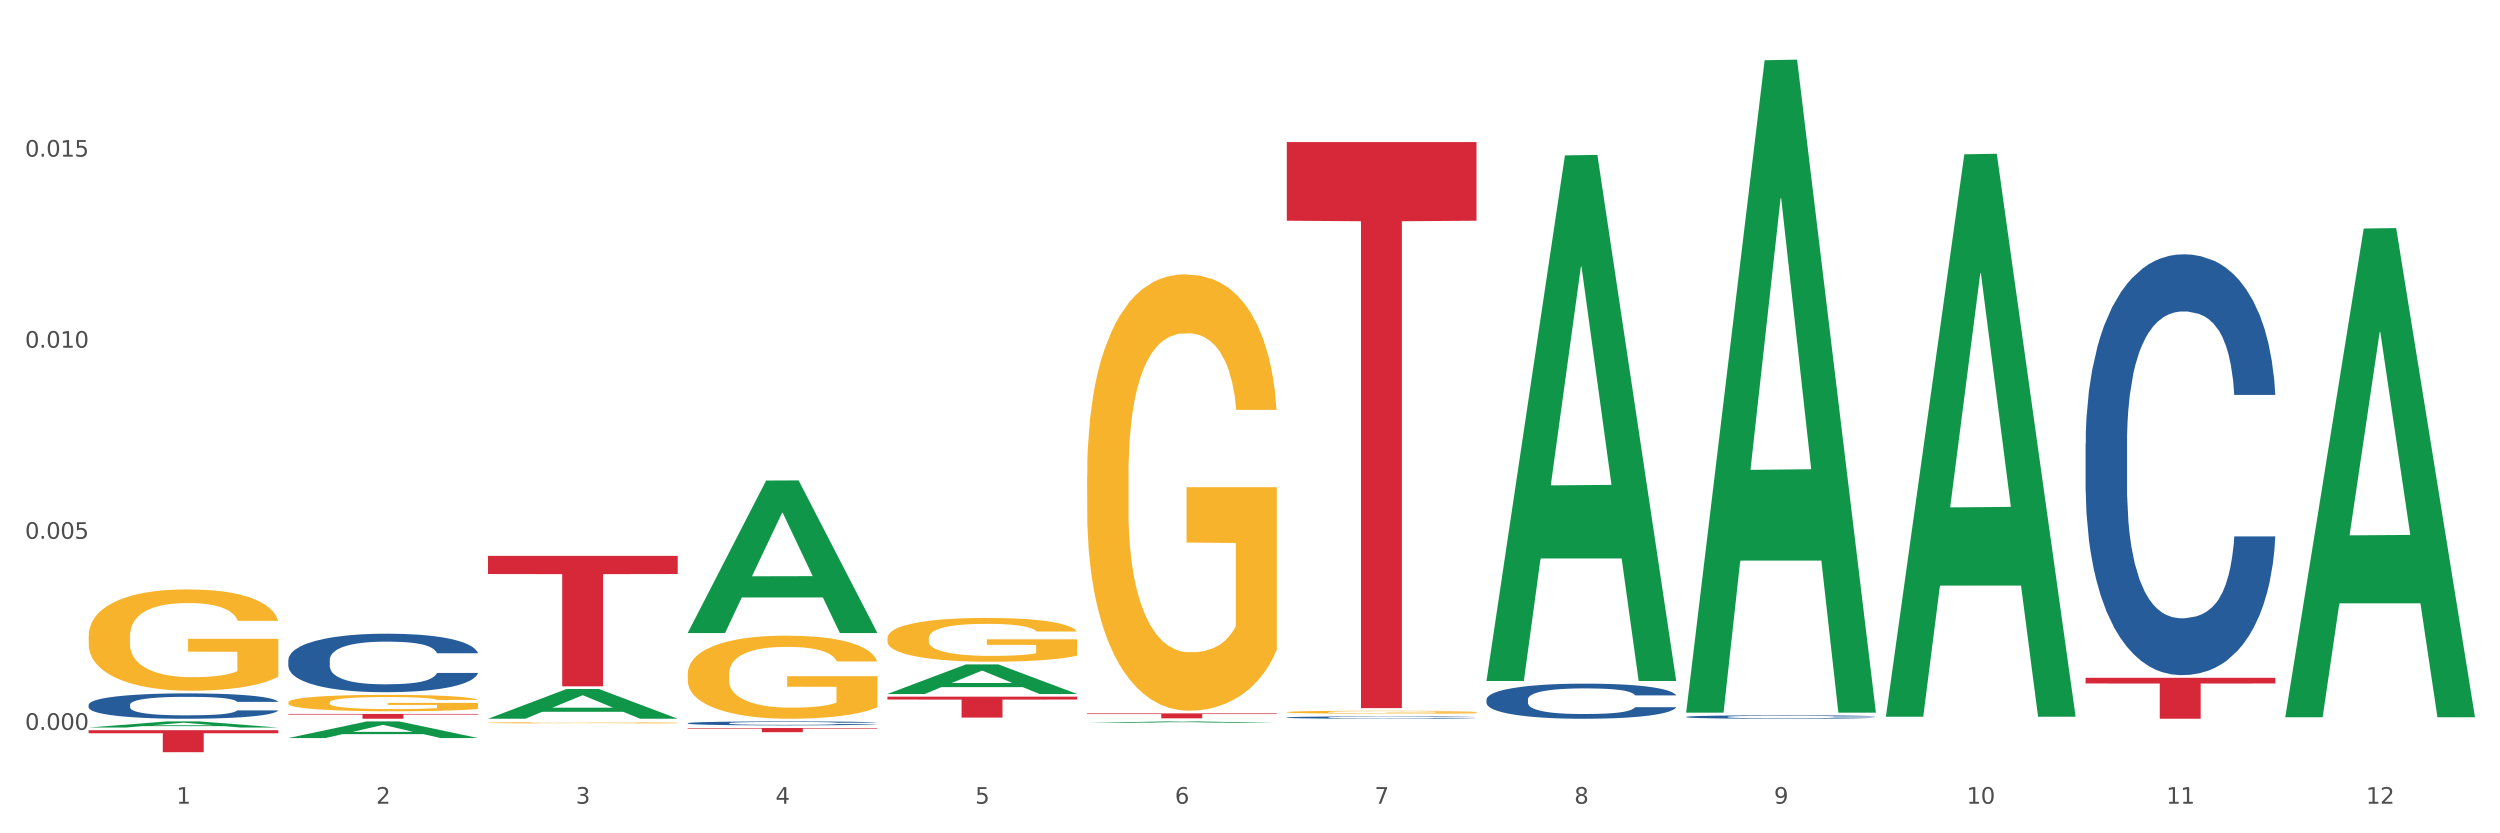
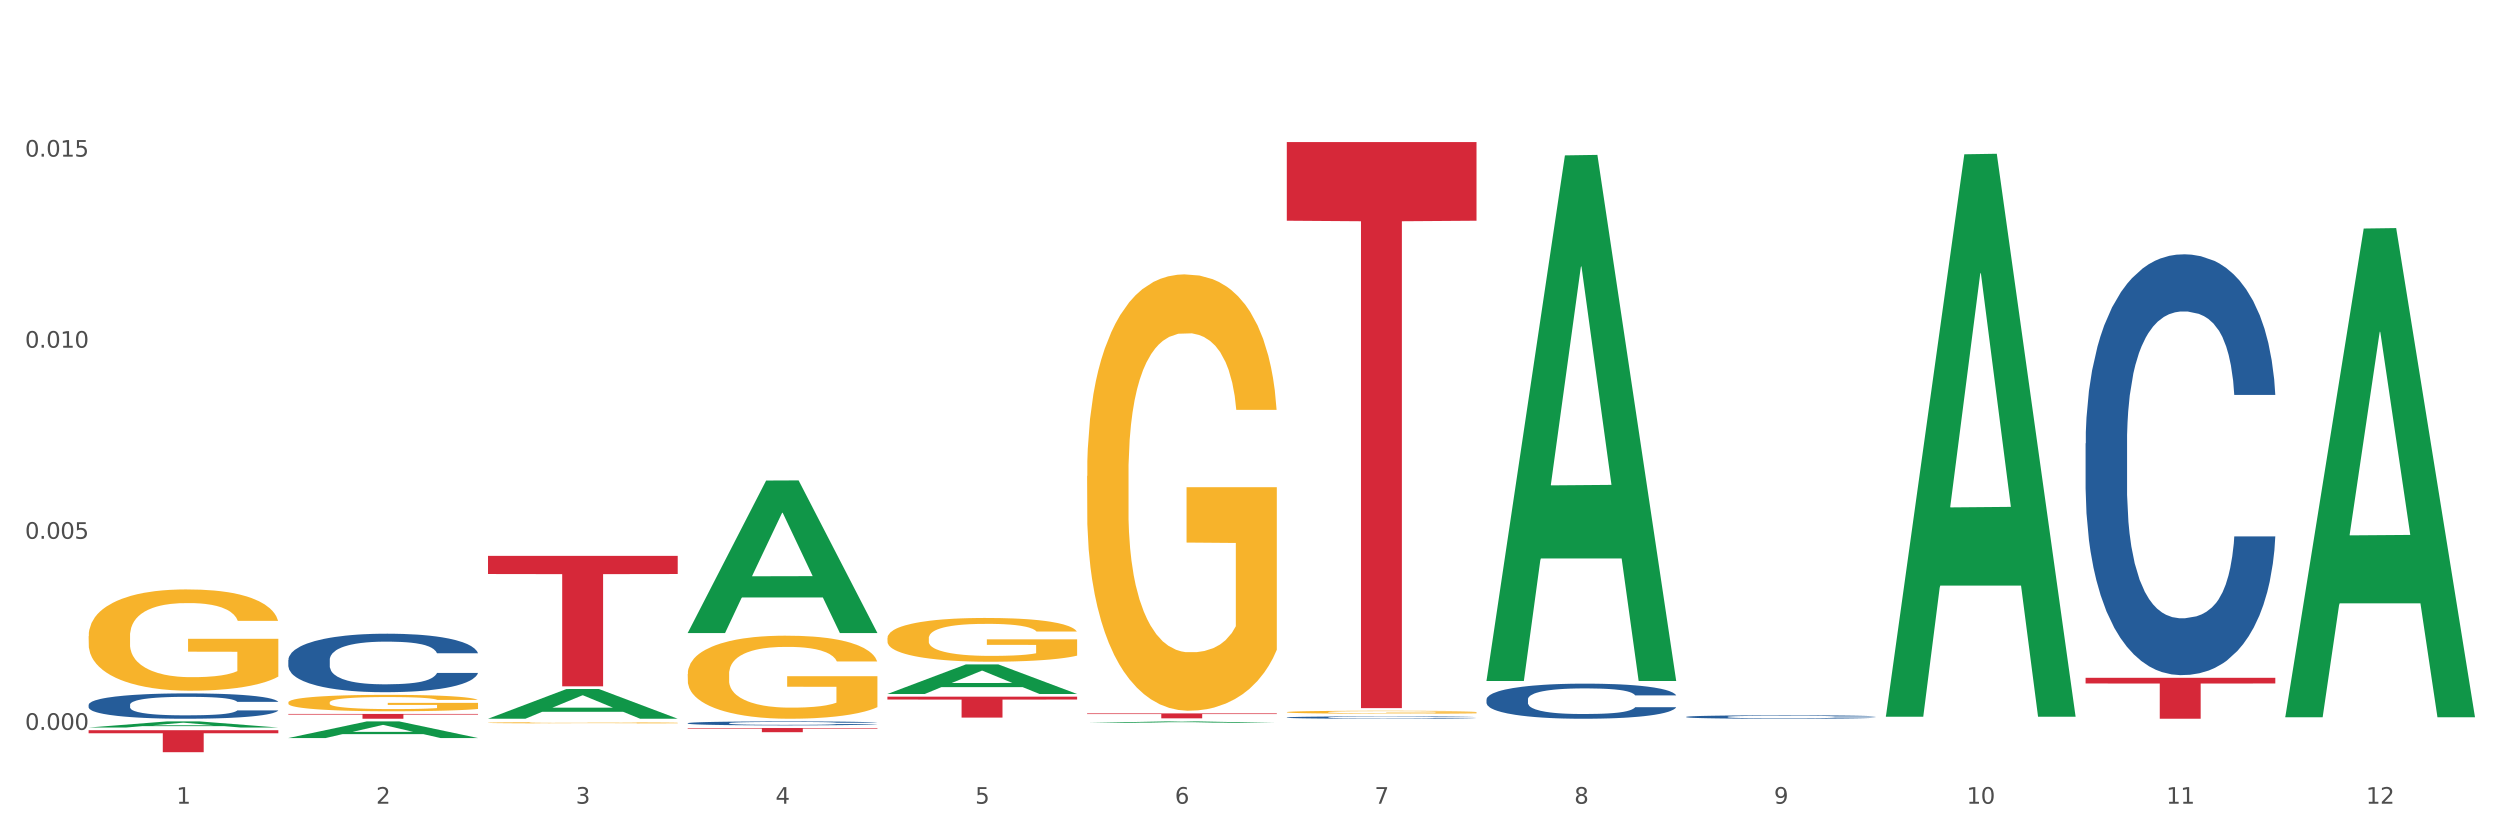
<svg xmlns="http://www.w3.org/2000/svg" xmlns:xlink="http://www.w3.org/1999/xlink" width="1080pt" height="360pt" viewBox="0 0 1080 360" version="1.1">
  <rect x="0" y="0" width="1080" height="360" fill="#333333" stroke="none" />
  <defs>
    <style type="text/css">*{stroke-linejoin: round; stroke-linecap: butt}</style>
  </defs>
  <g id="figure_1">
    <g id="patch_1">
      <path d="M 0 360  L 1080 360  L 1080 0  L 0 0  z " style="fill: #ffffff; stroke: #ffffff; stroke-linejoin: miter" />
    </g>
    <g id="axes_1">
      <g id="matplotlib.axis_1">
        <g id="xtick_1">
          <g id="text_1">
            <g style="fill: #4d4d4d" transform="translate(76.207 347.204) scale(0.096 -0.096)">
              <defs>
                <path id="DejaVuSans-31" d="M 794 531  L 1825 531  L 1825 4091  L 703 3866  L 703 4441  L 1819 4666  L 2450 4666  L 2450 531  L 3481 531  L 3481 0  L 794 0  L 794 531  z " transform="scale(0.016)" />
              </defs>
              <use xlink:href="#DejaVuSans-31" />
            </g>
          </g>
        </g>
        <g id="xtick_2">
          <g id="text_2">
            <g style="fill: #4d4d4d" transform="translate(162.476 347.204) scale(0.096 -0.096)">
              <defs>
                <path id="DejaVuSans-32" d="M 1228 531  L 3431 531  L 3431 0  L 469 0  L 469 531  Q 828 903 1448 1529  Q 2069 2156 2228 2338  Q 2531 2678 2651 2914  Q 2772 3150 2772 3378  Q 2772 3750 2511 3984  Q 2250 4219 1831 4219  Q 1534 4219 1204 4116  Q 875 4013 500 3803  L 500 4441  Q 881 4594 1212 4672  Q 1544 4750 1819 4750  Q 2544 4750 2975 4387  Q 3406 4025 3406 3419  Q 3406 3131 3298 2873  Q 3191 2616 2906 2266  Q 2828 2175 2409 1742  Q 1991 1309 1228 531  z " transform="scale(0.016)" />
              </defs>
              <use xlink:href="#DejaVuSans-32" />
            </g>
          </g>
        </g>
        <g id="xtick_3">
          <g id="text_3">
            <g style="fill: #4d4d4d" transform="translate(248.745 347.204) scale(0.096 -0.096)">
              <defs>
                <path id="DejaVuSans-33" d="M 2597 2516  Q 3050 2419 3304 2112  Q 3559 1806 3559 1356  Q 3559 666 3084 287  Q 2609 -91 1734 -91  Q 1441 -91 1130 -33  Q 819 25 488 141  L 488 750  Q 750 597 1062 519  Q 1375 441 1716 441  Q 2309 441 2620 675  Q 2931 909 2931 1356  Q 2931 1769 2642 2001  Q 2353 2234 1838 2234  L 1294 2234  L 1294 2753  L 1863 2753  Q 2328 2753 2575 2939  Q 2822 3125 2822 3475  Q 2822 3834 2567 4026  Q 2313 4219 1838 4219  Q 1578 4219 1281 4162  Q 984 4106 628 3988  L 628 4550  Q 988 4650 1302 4700  Q 1616 4750 1894 4750  Q 2613 4750 3031 4423  Q 3450 4097 3450 3541  Q 3450 3153 3228 2886  Q 3006 2619 2597 2516  z " transform="scale(0.016)" />
              </defs>
              <use xlink:href="#DejaVuSans-33" />
            </g>
          </g>
        </g>
        <g id="xtick_4">
          <g id="text_4">
            <g style="fill: #4d4d4d" transform="translate(335.014 347.204) scale(0.096 -0.096)">
              <defs>
                <path id="DejaVuSans-34" d="M 2419 4116  L 825 1625  L 2419 1625  L 2419 4116  z M 2253 4666  L 3047 4666  L 3047 1625  L 3713 1625  L 3713 1100  L 3047 1100  L 3047 0  L 2419 0  L 2419 1100  L 313 1100  L 313 1709  L 2253 4666  z " transform="scale(0.016)" />
              </defs>
              <use xlink:href="#DejaVuSans-34" />
            </g>
          </g>
        </g>
        <g id="xtick_5">
          <g id="text_5">
            <g style="fill: #4d4d4d" transform="translate(421.284 347.204) scale(0.096 -0.096)">
              <defs>
                <path id="DejaVuSans-35" d="M 691 4666  L 3169 4666  L 3169 4134  L 1269 4134  L 1269 2991  Q 1406 3038 1543 3061  Q 1681 3084 1819 3084  Q 2600 3084 3056 2656  Q 3513 2228 3513 1497  Q 3513 744 3044 326  Q 2575 -91 1722 -91  Q 1428 -91 1123 -41  Q 819 9 494 109  L 494 744  Q 775 591 1075 516  Q 1375 441 1709 441  Q 2250 441 2565 725  Q 2881 1009 2881 1497  Q 2881 1984 2565 2268  Q 2250 2553 1709 2553  Q 1456 2553 1204 2497  Q 953 2441 691 2322  L 691 4666  z " transform="scale(0.016)" />
              </defs>
              <use xlink:href="#DejaVuSans-35" />
            </g>
          </g>
        </g>
        <g id="xtick_6">
          <g id="text_6">
            <g style="fill: #4d4d4d" transform="translate(507.553 347.204) scale(0.096 -0.096)">
              <defs>
                <path id="DejaVuSans-36" d="M 2113 2584  Q 1688 2584 1439 2293  Q 1191 2003 1191 1497  Q 1191 994 1439 701  Q 1688 409 2113 409  Q 2538 409 2786 701  Q 3034 994 3034 1497  Q 3034 2003 2786 2293  Q 2538 2584 2113 2584  z M 3366 4563  L 3366 3988  Q 3128 4100 2886 4159  Q 2644 4219 2406 4219  Q 1781 4219 1451 3797  Q 1122 3375 1075 2522  Q 1259 2794 1537 2939  Q 1816 3084 2150 3084  Q 2853 3084 3261 2657  Q 3669 2231 3669 1497  Q 3669 778 3244 343  Q 2819 -91 2113 -91  Q 1303 -91 875 529  Q 447 1150 447 2328  Q 447 3434 972 4092  Q 1497 4750 2381 4750  Q 2619 4750 2861 4703  Q 3103 4656 3366 4563  z " transform="scale(0.016)" />
              </defs>
              <use xlink:href="#DejaVuSans-36" />
            </g>
          </g>
        </g>
        <g id="xtick_7">
          <g id="text_7">
            <g style="fill: #4d4d4d" transform="translate(593.822 347.204) scale(0.096 -0.096)">
              <defs>
                <path id="DejaVuSans-37" d="M 525 4666  L 3525 4666  L 3525 4397  L 1831 0  L 1172 0  L 2766 4134  L 525 4134  L 525 4666  z " transform="scale(0.016)" />
              </defs>
              <use xlink:href="#DejaVuSans-37" />
            </g>
          </g>
        </g>
        <g id="xtick_8">
          <g id="text_8">
            <g style="fill: #4d4d4d" transform="translate(680.091 347.204) scale(0.096 -0.096)">
              <defs>
                <path id="DejaVuSans-38" d="M 2034 2216  Q 1584 2216 1326 1975  Q 1069 1734 1069 1313  Q 1069 891 1326 650  Q 1584 409 2034 409  Q 2484 409 2743 651  Q 3003 894 3003 1313  Q 3003 1734 2745 1975  Q 2488 2216 2034 2216  z M 1403 2484  Q 997 2584 770 2862  Q 544 3141 544 3541  Q 544 4100 942 4425  Q 1341 4750 2034 4750  Q 2731 4750 3128 4425  Q 3525 4100 3525 3541  Q 3525 3141 3298 2862  Q 3072 2584 2669 2484  Q 3125 2378 3379 2068  Q 3634 1759 3634 1313  Q 3634 634 3220 271  Q 2806 -91 2034 -91  Q 1263 -91 848 271  Q 434 634 434 1313  Q 434 1759 690 2068  Q 947 2378 1403 2484  z M 1172 3481  Q 1172 3119 1398 2916  Q 1625 2713 2034 2713  Q 2441 2713 2670 2916  Q 2900 3119 2900 3481  Q 2900 3844 2670 4047  Q 2441 4250 2034 4250  Q 1625 4250 1398 4047  Q 1172 3844 1172 3481  z " transform="scale(0.016)" />
              </defs>
              <use xlink:href="#DejaVuSans-38" />
            </g>
          </g>
        </g>
        <g id="xtick_9">
          <g id="text_9">
            <g style="fill: #4d4d4d" transform="translate(766.361 347.204) scale(0.096 -0.096)">
              <defs>
                <path id="DejaVuSans-39" d="M 703 97  L 703 672  Q 941 559 1184 500  Q 1428 441 1663 441  Q 2288 441 2617 861  Q 2947 1281 2994 2138  Q 2813 1869 2534 1725  Q 2256 1581 1919 1581  Q 1219 1581 811 2004  Q 403 2428 403 3163  Q 403 3881 828 4315  Q 1253 4750 1959 4750  Q 2769 4750 3195 4129  Q 3622 3509 3622 2328  Q 3622 1225 3098 567  Q 2575 -91 1691 -91  Q 1453 -91 1209 -44  Q 966 3 703 97  z M 1959 2075  Q 2384 2075 2632 2365  Q 2881 2656 2881 3163  Q 2881 3666 2632 3958  Q 2384 4250 1959 4250  Q 1534 4250 1286 3958  Q 1038 3666 1038 3163  Q 1038 2656 1286 2365  Q 1534 2075 1959 2075  z " transform="scale(0.016)" />
              </defs>
              <use xlink:href="#DejaVuSans-39" />
            </g>
          </g>
        </g>
        <g id="xtick_10">
          <g id="text_10">
            <g style="fill: #4d4d4d" transform="translate(849.576 347.204) scale(0.096 -0.096)">
              <defs>
                <path id="DejaVuSans-30" d="M 2034 4250  Q 1547 4250 1301 3770  Q 1056 3291 1056 2328  Q 1056 1369 1301 889  Q 1547 409 2034 409  Q 2525 409 2770 889  Q 3016 1369 3016 2328  Q 3016 3291 2770 3770  Q 2525 4250 2034 4250  z M 2034 4750  Q 2819 4750 3233 4129  Q 3647 3509 3647 2328  Q 3647 1150 3233 529  Q 2819 -91 2034 -91  Q 1250 -91 836 529  Q 422 1150 422 2328  Q 422 3509 836 4129  Q 1250 4750 2034 4750  z " transform="scale(0.016)" />
              </defs>
              <use xlink:href="#DejaVuSans-31" />
              <use xlink:href="#DejaVuSans-30" transform="translate(63.623 0)" />
            </g>
          </g>
        </g>
        <g id="xtick_11">
          <g id="text_11">
            <g style="fill: #4d4d4d" transform="translate(935.845 347.204) scale(0.096 -0.096)">
              <use xlink:href="#DejaVuSans-31" />
              <use xlink:href="#DejaVuSans-31" transform="translate(63.623 0)" />
            </g>
          </g>
        </g>
        <g id="xtick_12">
          <g id="text_12">
            <g style="fill: #4d4d4d" transform="translate(1022.114 347.204) scale(0.096 -0.096)">
              <use xlink:href="#DejaVuSans-31" />
              <use xlink:href="#DejaVuSans-32" transform="translate(63.623 0)" />
            </g>
          </g>
        </g>
        <g id="xtick_13" />
        <g id="xtick_14" />
        <g id="xtick_15" />
        <g id="xtick_16" />
        <g id="xtick_17" />
        <g id="xtick_18" />
        <g id="xtick_19" />
        <g id="xtick_20" />
        <g id="xtick_21" />
        <g id="xtick_22" />
        <g id="xtick_23" />
      </g>
      <g id="matplotlib.axis_2">
        <g id="ytick_1">
          <g id="text_13">
            <g style="fill: #4d4d4d" transform="translate(10.8 315.293) scale(0.096 -0.096)">
              <defs>
                <path id="DejaVuSans-2e" d="M 684 794  L 1344 794  L 1344 0  L 684 0  L 684 794  z " transform="scale(0.016)" />
              </defs>
              <use xlink:href="#DejaVuSans-30" />
              <use xlink:href="#DejaVuSans-2e" transform="translate(63.623 0)" />
              <use xlink:href="#DejaVuSans-30" transform="translate(95.41 0)" />
              <use xlink:href="#DejaVuSans-30" transform="translate(159.033 0)" />
              <use xlink:href="#DejaVuSans-30" transform="translate(222.656 0)" />
            </g>
          </g>
        </g>
        <g id="ytick_2">
          <g id="text_14">
            <g style="fill: #4d4d4d" transform="translate(10.8 232.752) scale(0.096 -0.096)">
              <use xlink:href="#DejaVuSans-30" />
              <use xlink:href="#DejaVuSans-2e" transform="translate(63.623 0)" />
              <use xlink:href="#DejaVuSans-30" transform="translate(95.41 0)" />
              <use xlink:href="#DejaVuSans-30" transform="translate(159.033 0)" />
              <use xlink:href="#DejaVuSans-35" transform="translate(222.656 0)" />
            </g>
          </g>
        </g>
        <g id="ytick_3">
          <g id="text_15">
            <g style="fill: #4d4d4d" transform="translate(10.8 150.21) scale(0.096 -0.096)">
              <use xlink:href="#DejaVuSans-30" />
              <use xlink:href="#DejaVuSans-2e" transform="translate(63.623 0)" />
              <use xlink:href="#DejaVuSans-30" transform="translate(95.41 0)" />
              <use xlink:href="#DejaVuSans-31" transform="translate(159.033 0)" />
              <use xlink:href="#DejaVuSans-30" transform="translate(222.656 0)" />
            </g>
          </g>
        </g>
        <g id="ytick_4">
          <g id="text_16">
            <g style="fill: #4d4d4d" transform="translate(10.8 67.669) scale(0.096 -0.096)">
              <use xlink:href="#DejaVuSans-30" />
              <use xlink:href="#DejaVuSans-2e" transform="translate(63.623 0)" />
              <use xlink:href="#DejaVuSans-30" transform="translate(95.41 0)" />
              <use xlink:href="#DejaVuSans-31" transform="translate(159.033 0)" />
              <use xlink:href="#DejaVuSans-35" transform="translate(222.656 0)" />
            </g>
          </g>
        </g>
        <g id="ytick_5" />
        <g id="ytick_6" />
        <g id="ytick_7" />
        <g id="ytick_8" />
      </g>
      <g id="PolyCollection_1">
        <path d="M 38.283 314.29  L 38.367 314.287  L 72.164 311.648  L 86.189 311.646  L 120.239 314.295  L 104.017 314.295  L 96.666 313.678  L 61.771 313.678  L 61.518 313.688  L 54.421 314.295  L 38.283 314.295  L 38.283 314.29  L 66.165 313.31  L 92.272 313.307  L 79.345 312.21  L 79.176 312.205  L 79.007 312.213  L 66.08 313.307  L 66.165 313.31  L 38.283 314.29  z " clip-path="url(#pcd94b61756)" style="fill: #109648" />
        <path d="M 383.36 275.698  L 383.457 275.681  L 383.457 275.059  L 383.65 274.524  L 384.618 273.228  L 386.069 272.157  L 387.133 271.587  L 388.198 271.121  L 389.456 270.655  L 391.004 270.171  L 393.81 269.463  L 395.552 269.1  L 397.68 268.72  L 401.551 268.167  L 404.357 267.856  L 407.26 267.597  L 412.001 267.286  L 415.097 267.148  L 418.387 267.045  L 422.354 266.976  L 425.354 266.958  L 431.933 267.01  L 437.545 267.166  L 440.255 267.286  L 443.738 267.494  L 445.577 267.632  L 448.576 267.908  L 451.672 268.271  L 453.801 268.582  L 456.994 269.169  L 459.413 269.756  L 461.639 270.482  L 462.8 270.983  L 463.671 271.449  L 464.445 271.985  L 465.219 272.831  L 447.802 272.831  L 447.125 272.226  L 446.06 271.656  L 444.512 271.104  L 443.158 270.758  L 440.835 270.326  L 438.707 270.05  L 436.481 269.843  L 433.772 269.67  L 431.643 269.584  L 428.644 269.515  L 422.741 269.532  L 418.774 269.67  L 416.065 269.843  L 414.323 269.998  L 412.775 270.171  L 411.033 270.413  L 409.001 270.776  L 407.55 271.104  L 406.098 271.518  L 404.937 271.933  L 403.873 272.416  L 403.002 272.935  L 402.325 273.47  L 401.744 274.126  L 401.26 275.215  L 401.26 277.581  L 401.454 278.116  L 401.938 278.825  L 402.518 279.36  L 403.486 279.999  L 404.357 280.431  L 406.002 281.053  L 407.84 281.571  L 409.292 281.899  L 410.743 282.176  L 413.259 282.556  L 416.065 282.866  L 418.484 283.056  L 421.774 283.229  L 423.999 283.298  L 425.934 283.333  L 430.675 283.333  L 434.062 283.281  L 437.836 283.16  L 440.739 283.005  L 443.158 282.815  L 445.867 282.504  L 447.608 282.21  L 447.608 278.6  L 426.321 278.583  L 426.321 276.182  L 465.316 276.182  L 465.316 283.229  L 463.671 283.592  L 461.832 283.92  L 459.897 284.214  L 456.994 284.576  L 453.511 284.922  L 450.415 285.164  L 447.125 285.371  L 443.254 285.561  L 438.223 285.734  L 435.126 285.803  L 431.256 285.855  L 426.708 285.872  L 422.741 285.837  L 418.871 285.751  L 414.807 285.596  L 410.84 285.371  L 407.84 285.146  L 404.841 284.87  L 401.647 284.507  L 399.132 284.162  L 397.197 283.851  L 395.068 283.454  L 392.746 282.936  L 391.004 282.469  L 389.456 281.986  L 387.811 281.364  L 386.65 280.828  L 385.489 280.155  L 384.811 279.654  L 384.037 278.876  L 383.457 277.788  L 383.36 275.698  z " clip-path="url(#pcd94b61756)" style="fill: #f7b32b" />
        <path d="M 469.629 205.636  L 469.726 205.464  L 469.726 199.266  L 469.919 193.928  L 470.887 181.016  L 472.338 170.342  L 473.403 164.66  L 474.467 160.012  L 475.725 155.363  L 477.273 150.543  L 480.079 143.484  L 481.821 139.868  L 483.95 136.081  L 487.82 130.571  L 490.626 127.472  L 493.529 124.89  L 498.27 121.791  L 501.366 120.414  L 504.656 119.381  L 508.623 118.692  L 511.623 118.52  L 518.203 119.036  L 523.815 120.586  L 526.524 121.791  L 530.007 123.857  L 531.846 125.234  L 534.845 127.989  L 537.942 131.604  L 540.07 134.703  L 543.263 140.557  L 545.682 146.411  L 547.908 153.642  L 549.069 158.634  L 549.94 163.283  L 550.714 168.62  L 551.488 177.056  L 534.071 177.056  L 533.394 171.03  L 532.33 165.349  L 530.781 159.84  L 529.427 156.396  L 527.104 152.092  L 524.976 149.337  L 522.75 147.271  L 520.041 145.55  L 517.912 144.689  L 514.913 144  L 509.01 144.172  L 505.043 145.55  L 502.334 147.271  L 500.592 148.821  L 499.044 150.543  L 497.302 152.953  L 495.27 156.568  L 493.819 159.84  L 492.368 163.972  L 491.207 168.104  L 490.142 172.924  L 489.271 178.089  L 488.594 183.426  L 488.013 189.969  L 487.53 200.815  L 487.53 224.402  L 487.723 229.739  L 488.207 236.798  L 488.788 242.135  L 489.755 248.505  L 490.626 252.809  L 492.271 259.007  L 494.109 264.172  L 495.561 267.443  L 497.012 270.198  L 499.528 273.986  L 502.334 277.085  L 504.753 278.978  L 508.043 280.7  L 510.268 281.389  L 512.203 281.733  L 516.945 281.733  L 520.331 281.217  L 524.105 280.011  L 527.008 278.462  L 529.427 276.568  L 532.136 273.469  L 533.878 270.542  L 533.878 234.56  L 512.59 234.387  L 512.59 210.456  L 551.585 210.456  L 551.585 280.7  L 549.94 284.316  L 548.101 287.587  L 546.166 290.514  L 543.263 294.129  L 539.78 297.572  L 536.684 299.983  L 533.394 302.049  L 529.523 303.943  L 524.492 305.664  L 521.396 306.353  L 517.525 306.869  L 512.978 307.042  L 509.01 306.697  L 505.14 305.836  L 501.076 304.287  L 497.109 302.049  L 494.109 299.811  L 491.11 297.056  L 487.917 293.44  L 485.401 289.997  L 483.466 286.898  L 481.337 282.938  L 479.015 277.773  L 477.273 273.125  L 475.725 268.304  L 474.08 262.106  L 472.919 256.769  L 471.758 250.055  L 471.08 245.062  L 470.306 237.314  L 469.726 226.468  L 469.629 205.636  z " clip-path="url(#pcd94b61756)" style="fill: #f7b32b" />
        <path d="M 555.898 307.637  L 555.995 307.636  L 555.995 307.594  L 556.189 307.557  L 557.156 307.47  L 558.608 307.397  L 559.672 307.358  L 560.736 307.327  L 561.994 307.295  L 563.542 307.262  L 566.348 307.214  L 568.09 307.19  L 570.219 307.164  L 574.089 307.127  L 576.895 307.105  L 579.798 307.088  L 584.539 307.067  L 587.636 307.057  L 590.925 307.05  L 594.893 307.046  L 597.892 307.045  L 604.472 307.048  L 610.084 307.059  L 612.793 307.067  L 616.276 307.081  L 618.115 307.09  L 621.114 307.109  L 624.211 307.134  L 626.34 307.155  L 629.533 307.194  L 631.952 307.234  L 634.177 307.283  L 635.338 307.317  L 636.209 307.349  L 636.983 307.385  L 637.757 307.443  L 620.34 307.443  L 619.663 307.402  L 618.599 307.363  L 617.051 307.326  L 615.696 307.302  L 613.374 307.273  L 611.245 307.254  L 609.019 307.24  L 606.31 307.228  L 604.181 307.223  L 601.182 307.218  L 595.28 307.219  L 591.312 307.228  L 588.603 307.24  L 586.861 307.251  L 585.313 307.262  L 583.572 307.279  L 581.54 307.303  L 580.088 307.326  L 578.637 307.354  L 577.476 307.382  L 576.411 307.415  L 575.541 307.45  L 574.863 307.486  L 574.283 307.531  L 573.799 307.604  L 573.799 307.765  L 573.992 307.801  L 574.476 307.849  L 575.057 307.885  L 576.024 307.929  L 576.895 307.958  L 578.54 308  L 580.379 308.035  L 581.83 308.057  L 583.281 308.076  L 585.797 308.102  L 588.603 308.123  L 591.022 308.136  L 594.312 308.148  L 596.537 308.152  L 598.473 308.155  L 603.214 308.155  L 606.6 308.151  L 610.374 308.143  L 613.277 308.132  L 615.696 308.12  L 618.405 308.098  L 620.147 308.079  L 620.147 307.834  L 598.86 307.833  L 598.86 307.67  L 637.854 307.67  L 637.854 308.148  L 636.209 308.172  L 634.371 308.194  L 632.435 308.214  L 629.533 308.239  L 626.049 308.262  L 622.953 308.279  L 619.663 308.293  L 615.793 308.306  L 610.761 308.317  L 607.665 308.322  L 603.794 308.326  L 599.247 308.327  L 595.28 308.324  L 591.409 308.319  L 587.345 308.308  L 583.378 308.293  L 580.379 308.278  L 577.379 308.259  L 574.186 308.234  L 571.67 308.211  L 569.735 308.19  L 567.606 308.163  L 565.284 308.128  L 563.542 308.096  L 561.994 308.063  L 560.349 308.021  L 559.188 307.985  L 558.027 307.939  L 557.35 307.905  L 556.576 307.853  L 555.995 307.779  L 555.898 307.637  z " clip-path="url(#pcd94b61756)" style="fill: #f7b32b" />
        <path d="M 555.898 61.368  L 637.854 61.368  L 637.854 95.35  L 605.615 95.58  L 605.615 305.901  L 587.943 305.901  L 587.943 95.58  L 555.898 95.35  L 555.898 61.598  L 555.898 61.368  z " clip-path="url(#pcd94b61756)" style="fill: #d62839" />
        <path d="M 38.283 274.852  L 38.38 274.812  L 38.38 273.373  L 38.573 272.134  L 39.541 269.136  L 40.992 266.658  L 42.057 265.338  L 43.121 264.259  L 44.379 263.18  L 45.927 262.06  L 48.733 260.422  L 50.475 259.582  L 52.603 258.703  L 56.474 257.423  L 59.28 256.704  L 62.183 256.104  L 66.924 255.385  L 70.02 255.065  L 73.31 254.825  L 77.277 254.665  L 80.277 254.625  L 86.857 254.745  L 92.469 255.105  L 95.178 255.385  L 98.661 255.864  L 100.5 256.184  L 103.499 256.824  L 106.596 257.663  L 108.724 258.383  L 111.917 259.742  L 114.336 261.101  L 116.562 262.78  L 117.723 263.939  L 118.594 265.019  L 119.368 266.258  L 120.142 268.217  L 102.725 268.217  L 102.048 266.817  L 100.983 265.498  L 99.435 264.219  L 98.081 263.42  L 95.758 262.42  L 93.63 261.781  L 91.404 261.301  L 88.695 260.901  L 86.566 260.701  L 83.567 260.541  L 77.664 260.581  L 73.697 260.901  L 70.988 261.301  L 69.246 261.661  L 67.698 262.06  L 65.956 262.62  L 63.924 263.46  L 62.473 264.219  L 61.022 265.179  L 59.86 266.138  L 58.796 267.257  L 57.925 268.456  L 57.248 269.696  L 56.667 271.215  L 56.184 273.733  L 56.184 279.21  L 56.377 280.449  L 56.861 282.088  L 57.441 283.327  L 58.409 284.806  L 59.28 285.805  L 60.925 287.245  L 62.763 288.444  L 64.215 289.203  L 65.666 289.843  L 68.182 290.722  L 70.988 291.442  L 73.407 291.882  L 76.697 292.281  L 78.922 292.441  L 80.857 292.521  L 85.599 292.521  L 88.985 292.401  L 92.759 292.121  L 95.662 291.762  L 98.081 291.322  L 100.79 290.602  L 102.532 289.923  L 102.532 281.568  L 81.244 281.528  L 81.244 275.972  L 120.239 275.972  L 120.239 292.281  L 118.594 293.121  L 116.755 293.88  L 114.82 294.56  L 111.917 295.399  L 108.434 296.199  L 105.338 296.759  L 102.048 297.238  L 98.177 297.678  L 93.146 298.078  L 90.05 298.238  L 86.179 298.358  L 81.631 298.397  L 77.664 298.318  L 73.794 298.118  L 69.73 297.758  L 65.763 297.238  L 62.763 296.719  L 59.764 296.079  L 56.571 295.239  L 54.055 294.44  L 52.12 293.72  L 49.991 292.801  L 47.669 291.602  L 45.927 290.522  L 44.379 289.403  L 42.734 287.964  L 41.573 286.725  L 40.412 285.166  L 39.734 284.007  L 38.96 282.208  L 38.38 279.689  L 38.283 274.852  z " clip-path="url(#pcd94b61756)" style="fill: #f7b32b" />
        <path d="M 900.975 191.544  L 901.072 191.378  L 901.072 186.729  L 901.363 180.419  L 902.428 168.797  L 903.784 159.997  L 906.109 149.702  L 907.369 145.385  L 909.016 140.57  L 912.406 132.767  L 916.281 126.125  L 918.994 122.472  L 921.028 120.148  L 925.581 115.997  L 928.197 114.17  L 930.909 112.676  L 933.234 111.68  L 937.109 110.518  L 940.209 110.019  L 943.794 109.853  L 946.797 110.019  L 950.768 110.684  L 956.581 112.676  L 958.809 113.838  L 961.812 115.831  L 964.912 118.487  L 967.431 121.144  L 970.337 124.963  L 973.34 129.944  L 976.246 136.253  L 978.281 142.065  L 979.928 148.208  L 981.381 155.68  L 982.446 163.815  L 982.931 170.623  L 965.203 170.623  L 964.718 164.48  L 963.75 157.838  L 962.781 153.355  L 961.715 149.702  L 960.068 145.551  L 958.615 142.895  L 956.193 139.74  L 953.965 137.748  L 952.125 136.585  L 949.897 135.589  L 945.15 134.593  L 941.759 134.593  L 939.628 134.925  L 937.012 135.755  L 934.784 136.917  L 932.169 138.91  L 930.134 141.068  L 928.1 143.891  L 926.937 145.883  L 925.194 149.536  L 924.031 152.525  L 922.481 157.672  L 921.609 161.325  L 920.059 170.789  L 919.381 177.763  L 919.091 182.578  L 918.897 187.891  L 918.897 213.793  L 919.478 225.415  L 919.962 230.396  L 920.737 236.042  L 922.191 243.347  L 924.322 250.487  L 926.55 255.634  L 928.391 258.789  L 930.134 261.113  L 931.878 262.94  L 934.009 264.6  L 935.753 265.596  L 938.369 266.592  L 941.469 267.091  L 943.89 267.091  L 948.831 266.26  L 951.059 265.43  L 953.19 264.268  L 955.515 262.441  L 957.356 260.449  L 958.422 258.955  L 960.165 255.8  L 961.522 252.479  L 962.684 248.66  L 963.459 245.34  L 964.331 240.359  L 965.009 234.713  L 965.203 231.725  L 982.931 231.725  L 982.543 237.702  L 981.865 243.513  L 980.509 251.317  L 979.443 255.8  L 977.796 261.279  L 976.053 265.928  L 973.631 271.075  L 971.403 274.894  L 969.078 278.215  L 966.559 281.204  L 962.006 285.355  L 960.359 286.517  L 956.872 288.509  L 954.159 289.672  L 950.187 290.834  L 946.119 291.498  L 941.856 291.664  L 938.078 291.332  L 933.912 290.336  L 931.297 289.339  L 928.391 287.845  L 925 285.521  L 921.803 282.698  L 918.8 279.377  L 915.991 275.558  L 913.375 271.241  L 909.984 264.102  L 907.466 257.128  L 905.625 250.653  L 904.366 245.174  L 903.106 238.2  L 902.428 233.385  L 901.363 221.762  L 900.975 210.97  L 900.975 191.544  z " clip-path="url(#pcd94b61756)" style="fill: #255c99" />
        <path d="M 728.437 309.68  L 728.534 309.678  L 728.534 309.64  L 728.824 309.588  L 729.89 309.493  L 731.246 309.421  L 733.571 309.336  L 734.83 309.301  L 736.477 309.261  L 739.868 309.197  L 743.743 309.142  L 746.455 309.112  L 748.49 309.093  L 753.043 309.059  L 755.658 309.044  L 758.371 309.032  L 760.696 309.024  L 764.571 309.014  L 767.671 309.01  L 771.255 309.009  L 774.258 309.01  L 778.23 309.016  L 784.043 309.032  L 786.271 309.041  L 789.274 309.058  L 792.374 309.08  L 794.892 309.101  L 797.799 309.133  L 800.802 309.174  L 803.708 309.226  L 805.742 309.273  L 807.389 309.324  L 808.842 309.385  L 809.908 309.452  L 810.392 309.508  L 792.664 309.508  L 792.18 309.457  L 791.211 309.403  L 790.243 309.366  L 789.177 309.336  L 787.53 309.302  L 786.077 309.28  L 783.655 309.254  L 781.427 309.238  L 779.586 309.228  L 777.358 309.22  L 772.611 309.212  L 769.221 309.212  L 767.09 309.215  L 764.474 309.221  L 762.246 309.231  L 759.63 309.247  L 757.596 309.265  L 755.561 309.288  L 754.399 309.305  L 752.655 309.335  L 751.493 309.359  L 749.943 309.402  L 749.071 309.432  L 747.521 309.509  L 746.843 309.567  L 746.552 309.606  L 746.358 309.65  L 746.358 309.863  L 746.94 309.958  L 747.424 309.999  L 748.199 310.045  L 749.652 310.105  L 751.783 310.164  L 754.011 310.206  L 755.852 310.232  L 757.596 310.251  L 759.34 310.266  L 761.471 310.28  L 763.215 310.288  L 765.83 310.296  L 768.93 310.3  L 771.352 310.3  L 776.293 310.293  L 778.521 310.287  L 780.652 310.277  L 782.977 310.262  L 784.818 310.246  L 785.883 310.233  L 787.627 310.208  L 788.983 310.18  L 790.146 310.149  L 790.921 310.122  L 791.793 310.081  L 792.471 310.034  L 792.664 310.01  L 810.392 310.01  L 810.005 310.059  L 809.327 310.107  L 807.971 310.171  L 806.905 310.208  L 805.258 310.253  L 803.514 310.291  L 801.092 310.333  L 798.864 310.364  L 796.539 310.392  L 794.021 310.416  L 789.468 310.45  L 787.821 310.46  L 784.333 310.476  L 781.621 310.486  L 777.649 310.495  L 773.58 310.501  L 769.318 310.502  L 765.54 310.499  L 761.374 310.491  L 758.758 310.483  L 755.852 310.471  L 752.461 310.452  L 749.265 310.429  L 746.262 310.401  L 743.452 310.37  L 740.837 310.334  L 737.446 310.276  L 734.927 310.218  L 733.087 310.165  L 731.827 310.12  L 730.568 310.063  L 729.89 310.023  L 728.824 309.928  L 728.437 309.839  L 728.437 309.68  z " clip-path="url(#pcd94b61756)" style="fill: #255c99" />
        <path d="M 642.167 302.148  L 642.264 302.134  L 642.264 301.746  L 642.555 301.219  L 643.621 300.25  L 644.977 299.515  L 647.302 298.656  L 648.561 298.296  L 650.208 297.894  L 653.599 297.243  L 657.474 296.689  L 660.186 296.384  L 662.22 296.19  L 666.774 295.844  L 669.389 295.691  L 672.102 295.567  L 674.427 295.484  L 678.302 295.387  L 681.402 295.345  L 684.986 295.331  L 687.989 295.345  L 691.961 295.4  L 697.773 295.567  L 700.001 295.664  L 703.005 295.83  L 706.105 296.052  L 708.623 296.273  L 711.53 296.592  L 714.533 297.008  L 717.439 297.534  L 719.473 298.019  L 721.12 298.532  L 722.573 299.155  L 723.639 299.834  L 724.123 300.402  L 706.395 300.402  L 705.911 299.889  L 704.942 299.335  L 703.973 298.961  L 702.908 298.656  L 701.261 298.31  L 699.808 298.088  L 697.386 297.825  L 695.158 297.659  L 693.317 297.562  L 691.089 297.479  L 686.342 297.396  L 682.952 297.396  L 680.82 297.423  L 678.205 297.493  L 675.977 297.589  L 673.361 297.756  L 671.327 297.936  L 669.292 298.171  L 668.13 298.338  L 666.386 298.642  L 665.224 298.892  L 663.674 299.321  L 662.802 299.626  L 661.252 300.416  L 660.574 300.998  L 660.283 301.4  L 660.089 301.843  L 660.089 304.004  L 660.67 304.974  L 661.155 305.39  L 661.93 305.861  L 663.383 306.47  L 665.514 307.066  L 667.742 307.496  L 669.583 307.759  L 671.327 307.953  L 673.07 308.105  L 675.202 308.244  L 676.945 308.327  L 679.561 308.41  L 682.661 308.452  L 685.083 308.452  L 690.023 308.382  L 692.252 308.313  L 694.383 308.216  L 696.708 308.064  L 698.548 307.897  L 699.614 307.773  L 701.358 307.51  L 702.714 307.232  L 703.876 306.914  L 704.651 306.637  L 705.523 306.221  L 706.201 305.75  L 706.395 305.501  L 724.123 305.501  L 723.736 305.999  L 723.058 306.484  L 721.701 307.135  L 720.636 307.51  L 718.989 307.967  L 717.245 308.355  L 714.823 308.784  L 712.595 309.103  L 710.27 309.38  L 707.751 309.629  L 703.198 309.976  L 701.551 310.073  L 698.064 310.239  L 695.351 310.336  L 691.38 310.433  L 687.311 310.488  L 683.048 310.502  L 679.27 310.474  L 675.105 310.391  L 672.489 310.308  L 669.583 310.184  L 666.192 309.99  L 662.995 309.754  L 659.992 309.477  L 657.183 309.158  L 654.567 308.798  L 651.177 308.202  L 648.658 307.62  L 646.817 307.08  L 645.558 306.623  L 644.299 306.041  L 643.621 305.639  L 642.555 304.669  L 642.167 303.769  L 642.167 302.148  z " clip-path="url(#pcd94b61756)" style="fill: #255c99" />
        <path d="M 297.091 291.198  L 297.187 291.166  L 297.187 289.986  L 297.381 288.97  L 298.348 286.512  L 299.8 284.48  L 300.864 283.398  L 301.929 282.513  L 303.186 281.628  L 304.735 280.711  L 307.541 279.367  L 309.282 278.679  L 311.411 277.958  L 315.282 276.909  L 318.088 276.319  L 320.99 275.827  L 325.732 275.237  L 328.828 274.975  L 332.118 274.779  L 336.085 274.647  L 339.084 274.615  L 345.664 274.713  L 351.276 275.008  L 353.986 275.237  L 357.469 275.631  L 359.307 275.893  L 362.307 276.417  L 365.403 277.106  L 367.532 277.695  L 370.725 278.81  L 373.144 279.924  L 375.369 281.301  L 376.531 282.251  L 377.401 283.136  L 378.176 284.152  L 378.95 285.758  L 361.533 285.758  L 360.855 284.611  L 359.791 283.529  L 358.243 282.48  L 356.888 281.825  L 354.566 281.006  L 352.437 280.481  L 350.212 280.088  L 347.503 279.76  L 345.374 279.596  L 342.374 279.465  L 336.472 279.498  L 332.505 279.76  L 329.796 280.088  L 328.054 280.383  L 326.506 280.711  L 324.764 281.169  L 322.732 281.858  L 321.281 282.48  L 319.829 283.267  L 318.668 284.054  L 317.604 284.971  L 316.733 285.954  L 316.056 286.97  L 315.475 288.216  L 314.991 290.281  L 314.991 294.771  L 315.185 295.787  L 315.669 297.13  L 316.249 298.146  L 317.217 299.359  L 318.088 300.178  L 319.732 301.358  L 321.571 302.341  L 323.022 302.964  L 324.474 303.489  L 326.989 304.21  L 329.796 304.8  L 332.215 305.16  L 335.504 305.488  L 337.73 305.619  L 339.665 305.684  L 344.406 305.684  L 347.793 305.586  L 351.567 305.357  L 354.469 305.062  L 356.888 304.701  L 359.598 304.111  L 361.339 303.554  L 361.339 296.704  L 340.052 296.672  L 340.052 292.116  L 379.046 292.116  L 379.046 305.488  L 377.401 306.176  L 375.563 306.799  L 373.628 307.356  L 370.725 308.044  L 367.242 308.7  L 364.145 309.158  L 360.855 309.552  L 356.985 309.912  L 351.954 310.24  L 348.857 310.371  L 344.987 310.469  L 340.439 310.502  L 336.472 310.437  L 332.602 310.273  L 328.538 309.978  L 324.57 309.552  L 321.571 309.126  L 318.571 308.601  L 315.378 307.913  L 312.863 307.258  L 310.927 306.668  L 308.799 305.914  L 306.476 304.931  L 304.735 304.046  L 303.186 303.128  L 301.542 301.948  L 300.38 300.932  L 299.219 299.654  L 298.542 298.704  L 297.768 297.229  L 297.187 295.164  L 297.091 291.198  z " clip-path="url(#pcd94b61756)" style="fill: #f7b32b" />
        <path d="M 555.898 309.934  L 555.995 309.933  L 555.995 309.907  L 556.286 309.871  L 557.351 309.805  L 558.708 309.755  L 561.033 309.696  L 562.292 309.672  L 563.939 309.645  L 567.329 309.6  L 571.204 309.563  L 573.917 309.542  L 575.951 309.529  L 580.504 309.505  L 583.12 309.495  L 585.832 309.486  L 588.157 309.481  L 592.032 309.474  L 595.132 309.471  L 598.717 309.47  L 601.72 309.471  L 605.692 309.475  L 611.504 309.486  L 613.732 309.493  L 616.735 309.504  L 619.835 309.519  L 622.354 309.534  L 625.26 309.556  L 628.263 309.584  L 631.17 309.62  L 633.204 309.653  L 634.851 309.688  L 636.304 309.73  L 637.37 309.777  L 637.854 309.815  L 620.126 309.815  L 619.642 309.78  L 618.673 309.743  L 617.704 309.717  L 616.638 309.696  L 614.992 309.673  L 613.538 309.658  L 611.117 309.64  L 608.889 309.629  L 607.048 309.622  L 604.82 309.616  L 600.073 309.611  L 596.682 309.611  L 594.551 309.613  L 591.936 309.617  L 589.707 309.624  L 587.092 309.635  L 585.057 309.647  L 583.023 309.664  L 581.861 309.675  L 580.117 309.696  L 578.954 309.713  L 577.404 309.742  L 576.532 309.762  L 574.982 309.816  L 574.304 309.856  L 574.014 309.883  L 573.82 309.913  L 573.82 310.06  L 574.401 310.126  L 574.886 310.154  L 575.661 310.186  L 577.114 310.228  L 579.245 310.268  L 581.473 310.298  L 583.314 310.316  L 585.057 310.329  L 586.801 310.339  L 588.932 310.349  L 590.676 310.354  L 593.292 310.36  L 596.392 310.363  L 598.814 310.363  L 603.754 310.358  L 605.982 310.353  L 608.114 310.347  L 610.439 310.336  L 612.279 310.325  L 613.345 310.317  L 615.088 310.299  L 616.445 310.28  L 617.607 310.258  L 618.382 310.239  L 619.254 310.211  L 619.932 310.179  L 620.126 310.162  L 637.854 310.162  L 637.466 310.196  L 636.788 310.229  L 635.432 310.273  L 634.366 310.299  L 632.72 310.33  L 630.976 310.356  L 628.554 310.385  L 626.326 310.407  L 624.001 310.426  L 621.482 310.443  L 616.929 310.466  L 615.282 310.473  L 611.795 310.484  L 609.082 310.491  L 605.11 310.497  L 601.042 310.501  L 596.779 310.502  L 593.001 310.5  L 588.836 310.495  L 586.22 310.489  L 583.314 310.481  L 579.923 310.467  L 576.726 310.451  L 573.723 310.432  L 570.914 310.411  L 568.298 310.386  L 564.908 310.346  L 562.389 310.306  L 560.548 310.269  L 559.289 310.238  L 558.029 310.199  L 557.351 310.171  L 556.286 310.105  L 555.898 310.044  L 555.898 309.934  z " clip-path="url(#pcd94b61756)" style="fill: #255c99" />
        <path d="M 124.552 285.115  L 124.649 285.092  L 124.649 284.445  L 124.94 283.568  L 126.005 281.952  L 127.362 280.729  L 129.687 279.298  L 130.946 278.697  L 132.593 278.028  L 135.983 276.943  L 139.858 276.02  L 142.571 275.512  L 144.605 275.189  L 149.158 274.612  L 151.774 274.358  L 154.486 274.15  L 156.811 274.011  L 160.686 273.85  L 163.786 273.78  L 167.371 273.757  L 170.374 273.78  L 174.346 273.873  L 180.158 274.15  L 182.386 274.311  L 185.389 274.588  L 188.489 274.958  L 191.008 275.327  L 193.914 275.858  L 196.917 276.551  L 199.824 277.428  L 201.858 278.236  L 203.505 279.09  L 204.958 280.129  L 206.024 281.26  L 206.508 282.206  L 188.78 282.206  L 188.296 281.352  L 187.327 280.429  L 186.358 279.805  L 185.292 279.298  L 183.646 278.72  L 182.192 278.351  L 179.771 277.913  L 177.543 277.635  L 175.702 277.474  L 173.474 277.335  L 168.727 277.197  L 165.336 277.197  L 163.205 277.243  L 160.589 277.358  L 158.361 277.52  L 155.746 277.797  L 153.711 278.097  L 151.677 278.49  L 150.515 278.767  L 148.771 279.274  L 147.608 279.69  L 146.058 280.406  L 145.186 280.913  L 143.636 282.229  L 142.958 283.199  L 142.668 283.868  L 142.474 284.607  L 142.474 288.208  L 143.055 289.824  L 143.54 290.516  L 144.315 291.301  L 145.768 292.317  L 147.899 293.309  L 150.127 294.025  L 151.968 294.464  L 153.711 294.787  L 155.455 295.041  L 157.586 295.272  L 159.33 295.41  L 161.946 295.549  L 165.046 295.618  L 167.468 295.618  L 172.408 295.502  L 174.636 295.387  L 176.768 295.225  L 179.092 294.972  L 180.933 294.695  L 181.999 294.487  L 183.742 294.048  L 185.099 293.586  L 186.261 293.056  L 187.036 292.594  L 187.908 291.901  L 188.586 291.116  L 188.78 290.701  L 206.508 290.701  L 206.12 291.532  L 205.442 292.34  L 204.086 293.425  L 203.02 294.048  L 201.374 294.81  L 199.63 295.456  L 197.208 296.172  L 194.98 296.703  L 192.655 297.164  L 190.136 297.58  L 185.583 298.157  L 183.936 298.319  L 180.449 298.596  L 177.736 298.757  L 173.764 298.919  L 169.696 299.011  L 165.433 299.034  L 161.655 298.988  L 157.49 298.85  L 154.874 298.711  L 151.968 298.503  L 148.577 298.18  L 145.38 297.788  L 142.377 297.326  L 139.568 296.795  L 136.952 296.195  L 133.562 295.202  L 131.043 294.233  L 129.202 293.333  L 127.943 292.571  L 126.683 291.601  L 126.005 290.932  L 124.94 289.316  L 124.552 287.815  L 124.552 285.115  z " clip-path="url(#pcd94b61756)" style="fill: #255c99" />
        <path d="M 38.283 304.466  L 38.38 304.456  L 38.38 304.176  L 38.67 303.795  L 39.736 303.095  L 41.092 302.564  L 43.417 301.943  L 44.677 301.683  L 46.324 301.393  L 49.714 300.922  L 53.589 300.522  L 56.302 300.302  L 58.336 300.162  L 62.889 299.911  L 65.505 299.801  L 68.217 299.711  L 70.542 299.651  L 74.417 299.581  L 77.517 299.551  L 81.101 299.541  L 84.105 299.551  L 88.076 299.591  L 93.889 299.711  L 96.117 299.781  L 99.12 299.901  L 102.22 300.062  L 104.739 300.222  L 107.645 300.452  L 110.648 300.752  L 113.554 301.133  L 115.589 301.483  L 117.236 301.853  L 118.689 302.304  L 119.754 302.794  L 120.239 303.205  L 102.511 303.205  L 102.026 302.834  L 101.058 302.434  L 100.089 302.164  L 99.023 301.943  L 97.376 301.693  L 95.923 301.533  L 93.501 301.343  L 91.273 301.223  L 89.433 301.153  L 87.205 301.093  L 82.458 301.033  L 79.067 301.033  L 76.936 301.053  L 74.32 301.103  L 72.092 301.173  L 69.477 301.293  L 67.442 301.423  L 65.408 301.593  L 64.245 301.713  L 62.502 301.933  L 61.339 302.114  L 59.789 302.424  L 58.917 302.644  L 57.367 303.215  L 56.689 303.635  L 56.399 303.925  L 56.205 304.246  L 56.205 305.807  L 56.786 306.508  L 57.27 306.808  L 58.045 307.149  L 59.498 307.589  L 61.63 308.02  L 63.858 308.33  L 65.698 308.52  L 67.442 308.66  L 69.186 308.77  L 71.317 308.871  L 73.061 308.931  L 75.677 308.991  L 78.776 309.021  L 81.198 309.021  L 86.139 308.971  L 88.367 308.921  L 90.498 308.85  L 92.823 308.74  L 94.664 308.62  L 95.73 308.53  L 97.473 308.34  L 98.83 308.14  L 99.992 307.91  L 100.767 307.709  L 101.639 307.409  L 102.317 307.069  L 102.511 306.889  L 120.239 306.889  L 119.851 307.249  L 119.173 307.599  L 117.817 308.07  L 116.751 308.34  L 115.104 308.67  L 113.361 308.951  L 110.939 309.261  L 108.711 309.491  L 106.386 309.691  L 103.867 309.872  L 99.314 310.122  L 97.667 310.192  L 94.18 310.312  L 91.467 310.382  L 87.495 310.452  L 83.426 310.492  L 79.164 310.502  L 75.386 310.482  L 71.22 310.422  L 68.605 310.362  L 65.698 310.272  L 62.308 310.132  L 59.111 309.962  L 56.108 309.761  L 53.299 309.531  L 50.683 309.271  L 47.292 308.84  L 44.774 308.42  L 42.933 308.03  L 41.674 307.699  L 40.414 307.279  L 39.736 306.989  L 38.67 306.288  L 38.283 305.637  L 38.283 304.466  z " clip-path="url(#pcd94b61756)" style="fill: #255c99" />
        <path d="M 38.283 315.438  L 120.239 315.438  L 120.239 316.76  L 88 316.769  L 88 324.95  L 70.327 324.95  L 70.327 316.769  L 38.283 316.76  L 38.283 315.447  L 38.283 315.438  z " clip-path="url(#pcd94b61756)" style="fill: #d62839" />
        <path d="M 124.552 308.415  L 206.508 308.415  L 206.508 308.705  L 174.269 308.707  L 174.269 310.502  L 156.597 310.502  L 156.597 308.707  L 124.552 308.705  L 124.552 308.417  L 124.552 308.415  z " clip-path="url(#pcd94b61756)" style="fill: #d62839" />
        <path d="M 210.821 240.144  L 292.777 240.144  L 292.777 247.977  L 260.539 248.03  L 260.539 296.508  L 242.866 296.508  L 242.866 248.03  L 210.821 247.977  L 210.821 240.197  L 210.821 240.144  z " clip-path="url(#pcd94b61756)" style="fill: #d62839" />
        <path d="M 297.091 314.504  L 379.046 314.504  L 379.046 314.756  L 346.808 314.758  L 346.808 316.316  L 329.135 316.316  L 329.135 314.758  L 297.091 314.756  L 297.091 314.506  L 297.091 314.504  z " clip-path="url(#pcd94b61756)" style="fill: #d62839" />
        <path d="M 383.36 300.951  L 465.316 300.951  L 465.316 302.209  L 433.077 302.217  L 433.077 310.002  L 415.404 310.002  L 415.404 302.217  L 383.36 302.209  L 383.36 300.96  L 383.36 300.951  z " clip-path="url(#pcd94b61756)" style="fill: #d62839" />
        <path d="M 469.629 308.185  L 551.585 308.185  L 551.585 308.482  L 519.346 308.484  L 519.346 310.32  L 501.673 310.32  L 501.673 308.484  L 469.629 308.482  L 469.629 308.187  L 469.629 308.185  z " clip-path="url(#pcd94b61756)" style="fill: #d62839" />
        <path d="M 297.091 312.416  L 297.187 312.415  L 297.187 312.371  L 297.478 312.311  L 298.544 312.202  L 299.9 312.119  L 302.225 312.022  L 303.484 311.981  L 305.131 311.935  L 308.522 311.862  L 312.397 311.799  L 315.109 311.765  L 317.144 311.743  L 321.697 311.704  L 324.312 311.686  L 327.025 311.672  L 329.35 311.663  L 333.225 311.652  L 336.325 311.647  L 339.909 311.646  L 342.912 311.647  L 346.884 311.654  L 352.697 311.672  L 354.925 311.683  L 357.928 311.702  L 361.028 311.727  L 363.546 311.752  L 366.453 311.788  L 369.456 311.835  L 372.362 311.895  L 374.396 311.95  L 376.043 312.007  L 377.496 312.078  L 378.562 312.155  L 379.046 312.219  L 361.318 312.219  L 360.834 312.161  L 359.865 312.098  L 358.896 312.056  L 357.831 312.022  L 356.184 311.982  L 354.731 311.957  L 352.309 311.928  L 350.081 311.909  L 348.24 311.898  L 346.012 311.888  L 341.265 311.879  L 337.875 311.879  L 335.744 311.882  L 333.128 311.89  L 330.9 311.901  L 328.284 311.92  L 326.25 311.94  L 324.215 311.967  L 323.053 311.986  L 321.309 312.02  L 320.147 312.048  L 318.597 312.097  L 317.725 312.131  L 316.175 312.22  L 315.497 312.286  L 315.206 312.332  L 315.012 312.382  L 315.012 312.626  L 315.594 312.736  L 316.078 312.783  L 316.853 312.836  L 318.306 312.905  L 320.437 312.972  L 322.665 313.021  L 324.506 313.05  L 326.25 313.072  L 327.994 313.09  L 330.125 313.105  L 331.869 313.115  L 334.484 313.124  L 337.584 313.129  L 340.006 313.129  L 344.947 313.121  L 347.175 313.113  L 349.306 313.102  L 351.631 313.085  L 353.472 313.066  L 354.537 313.052  L 356.281 313.022  L 357.637 312.991  L 358.8 312.955  L 359.575 312.924  L 360.446 312.877  L 361.125 312.823  L 361.318 312.795  L 379.046 312.795  L 378.659 312.852  L 377.981 312.906  L 376.625 312.98  L 375.559 313.022  L 373.912 313.074  L 372.168 313.118  L 369.746 313.166  L 367.518 313.202  L 365.193 313.234  L 362.675 313.262  L 358.121 313.301  L 356.475 313.312  L 352.987 313.331  L 350.275 313.342  L 346.303 313.353  L 342.234 313.359  L 337.972 313.36  L 334.194 313.357  L 330.028 313.348  L 327.412 313.339  L 324.506 313.324  L 321.115 313.302  L 317.919 313.276  L 314.916 313.245  L 312.106 313.209  L 309.491 313.168  L 306.1 313.1  L 303.581 313.035  L 301.741 312.974  L 300.481 312.922  L 299.222 312.856  L 298.544 312.811  L 297.478 312.701  L 297.091 312.599  L 297.091 312.416  z " clip-path="url(#pcd94b61756)" style="fill: #255c99" />
        <path d="M 210.821 312.234  L 210.918 312.234  L 210.918 312.217  L 211.112 312.202  L 212.079 312.167  L 213.531 312.138  L 214.595 312.122  L 215.659 312.109  L 216.917 312.096  L 218.465 312.083  L 221.271 312.064  L 223.013 312.054  L 225.142 312.044  L 229.012 312.029  L 231.818 312.02  L 234.721 312.013  L 239.462 312.005  L 242.559 312.001  L 245.849 311.998  L 249.816 311.996  L 252.815 311.996  L 259.395 311.997  L 265.007 312.001  L 267.716 312.005  L 271.2 312.01  L 273.038 312.014  L 276.038 312.022  L 279.134 312.031  L 281.263 312.04  L 284.456 312.056  L 286.875 312.072  L 289.1 312.092  L 290.261 312.105  L 291.132 312.118  L 291.906 312.133  L 292.68 312.156  L 275.264 312.156  L 274.586 312.139  L 273.522 312.124  L 271.974 312.109  L 270.619 312.099  L 268.297 312.088  L 266.168 312.08  L 263.943 312.074  L 261.233 312.07  L 259.105 312.067  L 256.105 312.065  L 250.203 312.066  L 246.236 312.07  L 243.526 312.074  L 241.785 312.079  L 240.236 312.083  L 238.495 312.09  L 236.463 312.1  L 235.011 312.109  L 233.56 312.12  L 232.399 312.131  L 231.335 312.145  L 230.464 312.159  L 229.786 312.173  L 229.206 312.191  L 228.722 312.221  L 228.722 312.286  L 228.916 312.3  L 229.399 312.319  L 229.98 312.334  L 230.947 312.352  L 231.818 312.363  L 233.463 312.38  L 235.302 312.394  L 236.753 312.403  L 238.204 312.411  L 240.72 312.421  L 243.526 312.43  L 245.945 312.435  L 249.235 312.44  L 251.461 312.442  L 253.396 312.442  L 258.137 312.442  L 261.524 312.441  L 265.297 312.438  L 268.2 312.434  L 270.619 312.428  L 273.328 312.42  L 275.07 312.412  L 275.07 312.313  L 253.783 312.313  L 253.783 312.247  L 292.777 312.247  L 292.777 312.44  L 291.132 312.45  L 289.294 312.459  L 287.359 312.467  L 284.456 312.476  L 280.972 312.486  L 277.876 312.492  L 274.586 312.498  L 270.716 312.503  L 265.684 312.508  L 262.588 312.51  L 258.718 312.511  L 254.17 312.512  L 250.203 312.511  L 246.332 312.508  L 242.268 312.504  L 238.301 312.498  L 235.302 312.492  L 232.302 312.484  L 229.109 312.475  L 226.593 312.465  L 224.658 312.457  L 222.529 312.446  L 220.207 312.432  L 218.465 312.419  L 216.917 312.406  L 215.272 312.389  L 214.111 312.374  L 212.95 312.356  L 212.273 312.342  L 211.499 312.321  L 210.918 312.291  L 210.821 312.234  z " clip-path="url(#pcd94b61756)" style="fill: #f7b32b" />
        <path d="M 900.975 292.808  L 982.931 292.808  L 982.931 295.267  L 950.692 295.283  L 950.692 310.502  L 933.019 310.502  L 933.019 295.283  L 900.975 295.267  L 900.975 292.824  L 900.975 292.808  z " clip-path="url(#pcd94b61756)" style="fill: #d62839" />
        <path d="M 124.552 303.456  L 124.649 303.449  L 124.649 303.216  L 124.842 303.015  L 125.81 302.529  L 127.261 302.128  L 128.326 301.914  L 129.39 301.739  L 130.648 301.564  L 132.196 301.383  L 135.002 301.117  L 136.744 300.981  L 138.873 300.839  L 142.743 300.631  L 145.549 300.515  L 148.452 300.418  L 153.193 300.301  L 156.289 300.249  L 159.579 300.21  L 163.546 300.184  L 166.546 300.178  L 173.126 300.197  L 178.738 300.256  L 181.447 300.301  L 184.93 300.379  L 186.769 300.43  L 189.768 300.534  L 192.865 300.67  L 194.994 300.787  L 198.187 301.007  L 200.606 301.227  L 202.831 301.499  L 203.992 301.687  L 204.863 301.862  L 205.637 302.063  L 206.411 302.38  L 188.994 302.38  L 188.317 302.154  L 187.253 301.94  L 185.705 301.733  L 184.35 301.603  L 182.028 301.441  L 179.899 301.337  L 177.673 301.26  L 174.964 301.195  L 172.835 301.163  L 169.836 301.137  L 163.934 301.143  L 159.966 301.195  L 157.257 301.26  L 155.515 301.318  L 153.967 301.383  L 152.226 301.473  L 150.194 301.61  L 148.742 301.733  L 147.291 301.888  L 146.13 302.044  L 145.065 302.225  L 144.194 302.419  L 143.517 302.62  L 142.937 302.866  L 142.453 303.274  L 142.453 304.162  L 142.646 304.363  L 143.13 304.628  L 143.711 304.829  L 144.678 305.069  L 145.549 305.231  L 147.194 305.464  L 149.032 305.658  L 150.484 305.782  L 151.935 305.885  L 154.451 306.028  L 157.257 306.144  L 159.676 306.216  L 162.966 306.28  L 165.191 306.306  L 167.127 306.319  L 171.868 306.319  L 175.254 306.3  L 179.028 306.255  L 181.931 306.196  L 184.35 306.125  L 187.059 306.008  L 188.801 305.898  L 188.801 304.544  L 167.514 304.538  L 167.514 303.637  L 206.508 303.637  L 206.508 306.28  L 204.863 306.416  L 203.025 306.54  L 201.089 306.65  L 198.187 306.786  L 194.703 306.915  L 191.607 307.006  L 188.317 307.084  L 184.447 307.155  L 179.415 307.22  L 176.319 307.246  L 172.448 307.265  L 167.901 307.272  L 163.934 307.259  L 160.063 307.226  L 155.999 307.168  L 152.032 307.084  L 149.032 307  L 146.033 306.896  L 142.84 306.76  L 140.324 306.63  L 138.389 306.514  L 136.26 306.365  L 133.938 306.17  L 132.196 305.995  L 130.648 305.814  L 129.003 305.581  L 127.842 305.38  L 126.681 305.127  L 126.004 304.939  L 125.23 304.648  L 124.649 304.24  L 124.552 303.456  z " clip-path="url(#pcd94b61756)" style="fill: #f7b32b" />
        <path d="M 124.552 318.817  L 124.637 318.811  L 158.433 311.652  L 172.458 311.646  L 206.508 318.831  L 190.286 318.831  L 182.935 317.158  L 148.041 317.158  L 147.787 317.185  L 140.69 318.831  L 124.552 318.831  L 124.552 318.817  L 152.434 316.159  L 178.542 316.152  L 165.615 313.177  L 165.446 313.164  L 165.277 313.184  L 152.35 316.152  L 152.434 316.159  L 124.552 318.817  z " clip-path="url(#pcd94b61756)" style="fill: #109648" />
        <path d="M 210.821 310.478  L 210.906 310.466  L 244.702 297.664  L 258.728 297.652  L 292.777 310.502  L 276.555 310.502  L 269.204 307.51  L 234.31 307.51  L 234.056 307.558  L 226.959 310.502  L 210.821 310.502  L 210.821 310.478  L 238.703 305.724  L 264.811 305.712  L 251.884 300.391  L 251.715 300.367  L 251.546 300.403  L 238.619 305.712  L 238.703 305.724  L 210.821 310.478  z " clip-path="url(#pcd94b61756)" style="fill: #109648" />
        <path d="M 297.091 273.347  L 297.175 273.285  L 330.971 207.59  L 344.997 207.528  L 379.046 273.471  L 362.824 273.471  L 355.474 258.115  L 320.579 258.115  L 320.325 258.363  L 313.228 273.471  L 297.091 273.471  L 297.091 273.347  L 324.972 248.951  L 351.08 248.889  L 338.153 221.583  L 337.984 221.459  L 337.815 221.645  L 324.888 248.889  L 324.972 248.951  L 297.091 273.347  z " clip-path="url(#pcd94b61756)" style="fill: #109648" />
        <path d="M 383.36 299.784  L 383.444 299.772  L 417.24 287.027  L 431.266 287.015  L 465.316 299.808  L 449.093 299.808  L 441.743 296.829  L 406.848 296.829  L 406.595 296.877  L 399.497 299.808  L 383.36 299.808  L 383.36 299.784  L 411.242 295.051  L 437.349 295.039  L 424.422 289.742  L 424.253 289.718  L 424.084 289.754  L 411.157 295.039  L 411.242 295.051  L 383.36 299.784  z " clip-path="url(#pcd94b61756)" style="fill: #109648" />
        <path d="M 469.629 312.316  L 469.714 312.315  L 503.51 311.646  L 517.535 311.646  L 551.585 312.317  L 535.363 312.317  L 528.012 312.161  L 493.117 312.161  L 492.864 312.163  L 485.767 312.317  L 469.629 312.317  L 469.629 312.316  L 497.511 312.067  L 523.618 312.067  L 510.691 311.789  L 510.522 311.788  L 510.353 311.789  L 497.426 312.067  L 497.511 312.067  L 469.629 312.316  z " clip-path="url(#pcd94b61756)" style="fill: #109648" />
        <path d="M 642.167 293.761  L 642.252 293.547  L 676.048 67.124  L 690.074 66.91  L 724.123 294.188  L 707.901 294.188  L 700.55 241.263  L 665.656 241.263  L 665.402 242.117  L 658.305 294.188  L 642.167 294.188  L 642.167 293.761  L 670.049 209.679  L 696.157 209.465  L 683.23 115.353  L 683.061 114.927  L 682.892 115.567  L 669.965 209.465  L 670.049 209.679  L 642.167 293.761  z " clip-path="url(#pcd94b61756)" style="fill: #109648" />
-         <path d="M 728.437 307.335  L 728.521 307.07  L 762.317 26.024  L 776.343 25.759  L 810.392 307.865  L 794.17 307.865  L 786.82 242.173  L 751.925 242.173  L 751.672 243.233  L 744.574 307.865  L 728.437 307.865  L 728.437 307.335  L 756.318 202.97  L 782.426 202.705  L 769.499 85.889  L 769.33 85.359  L 769.161 86.154  L 756.234 202.705  L 756.318 202.97  L 728.437 307.335  z " clip-path="url(#pcd94b61756)" style="fill: #109648" />
        <path d="M 814.706 309.168  L 814.79 308.939  L 848.587 66.651  L 862.612 66.423  L 896.662 309.625  L 880.439 309.625  L 873.089 252.992  L 838.194 252.992  L 837.941 253.905  L 830.844 309.625  L 814.706 309.625  L 814.706 309.168  L 842.588 219.195  L 868.695 218.966  L 855.768 118.26  L 855.599 117.804  L 855.43 118.489  L 842.503 218.966  L 842.588 219.195  L 814.706 309.168  z " clip-path="url(#pcd94b61756)" style="fill: #109648" />
        <path d="M 987.244 309.465  L 987.329 309.267  L 1021.125 98.726  L 1035.15 98.528  L 1069.2 309.862  L 1052.978 309.862  L 1045.627 260.65  L 1010.733 260.65  L 1010.479 261.444  L 1003.382 309.862  L 987.244 309.862  L 987.244 309.465  L 1015.126 231.281  L 1041.234 231.083  L 1028.307 143.573  L 1028.138 143.176  L 1027.969 143.771  L 1015.042 231.083  L 1015.126 231.281  L 987.244 309.465  z " clip-path="url(#pcd94b61756)" style="fill: #109648" />
      </g>
    </g>
  </g>
  <defs>
    <clipPath id="pcd94b61756">
      <rect x="38.283" y="10.8" width="1030.917" height="329.109" />
    </clipPath>
  </defs>
</svg>